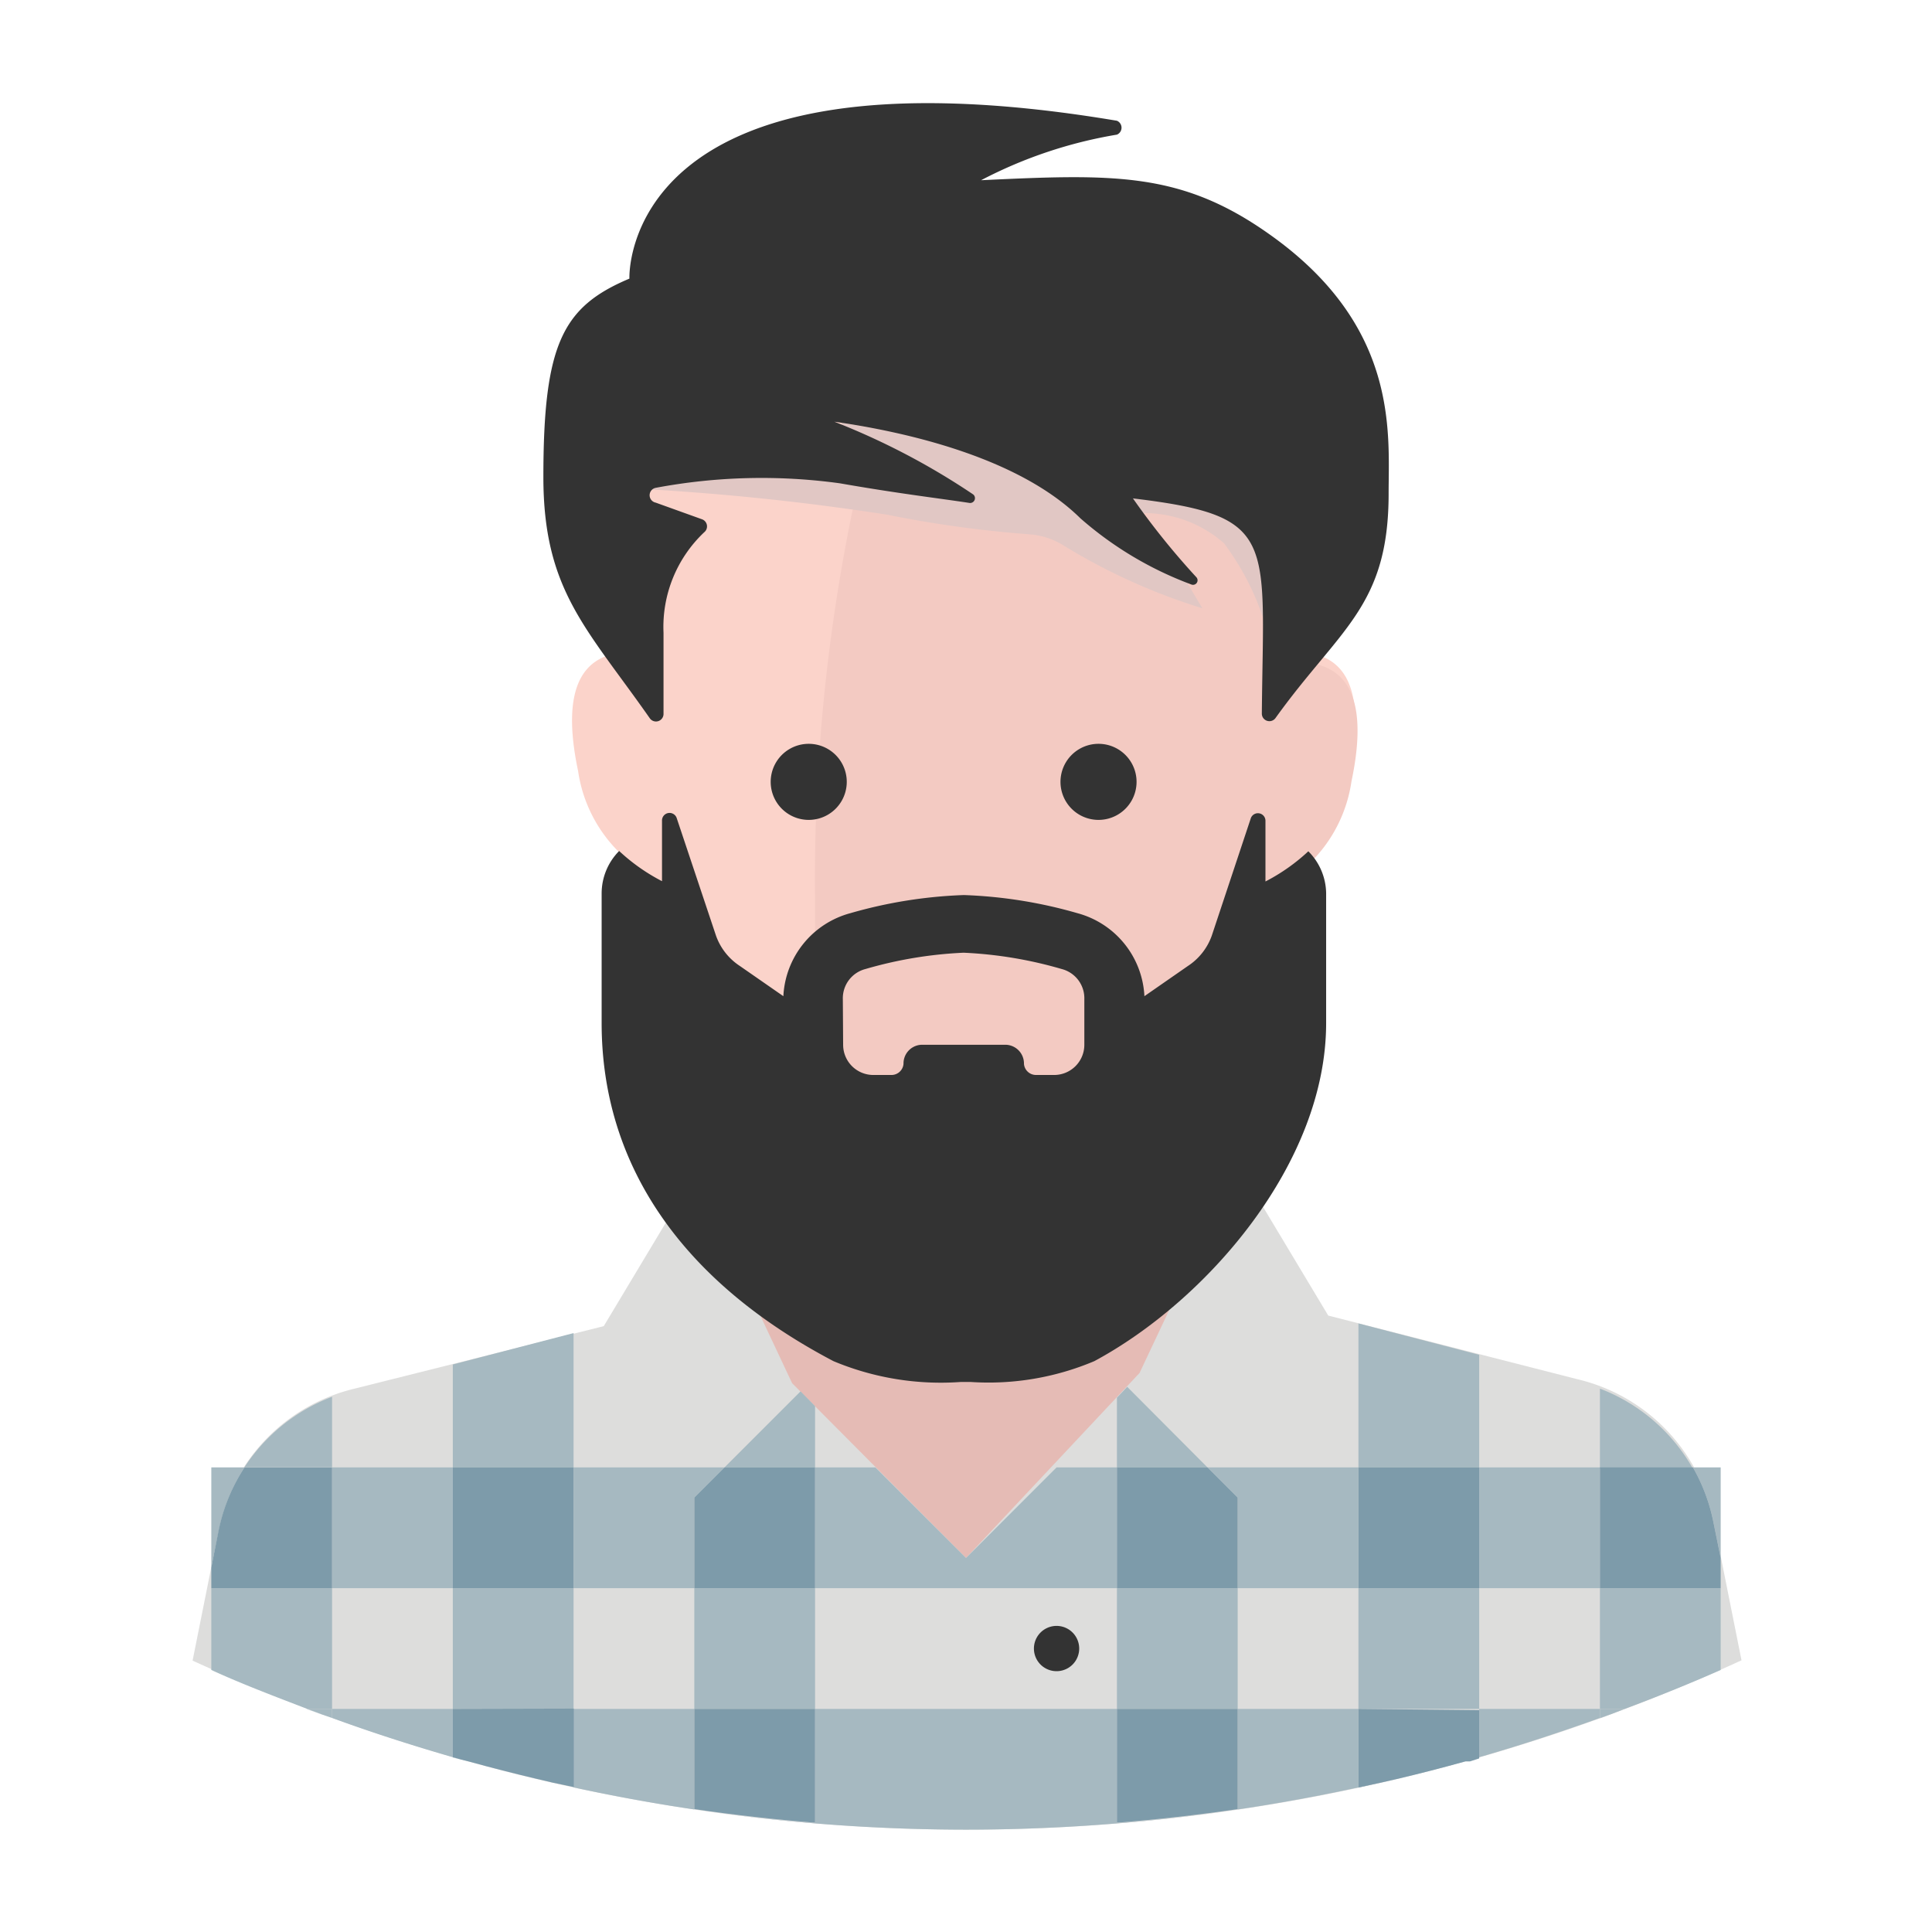
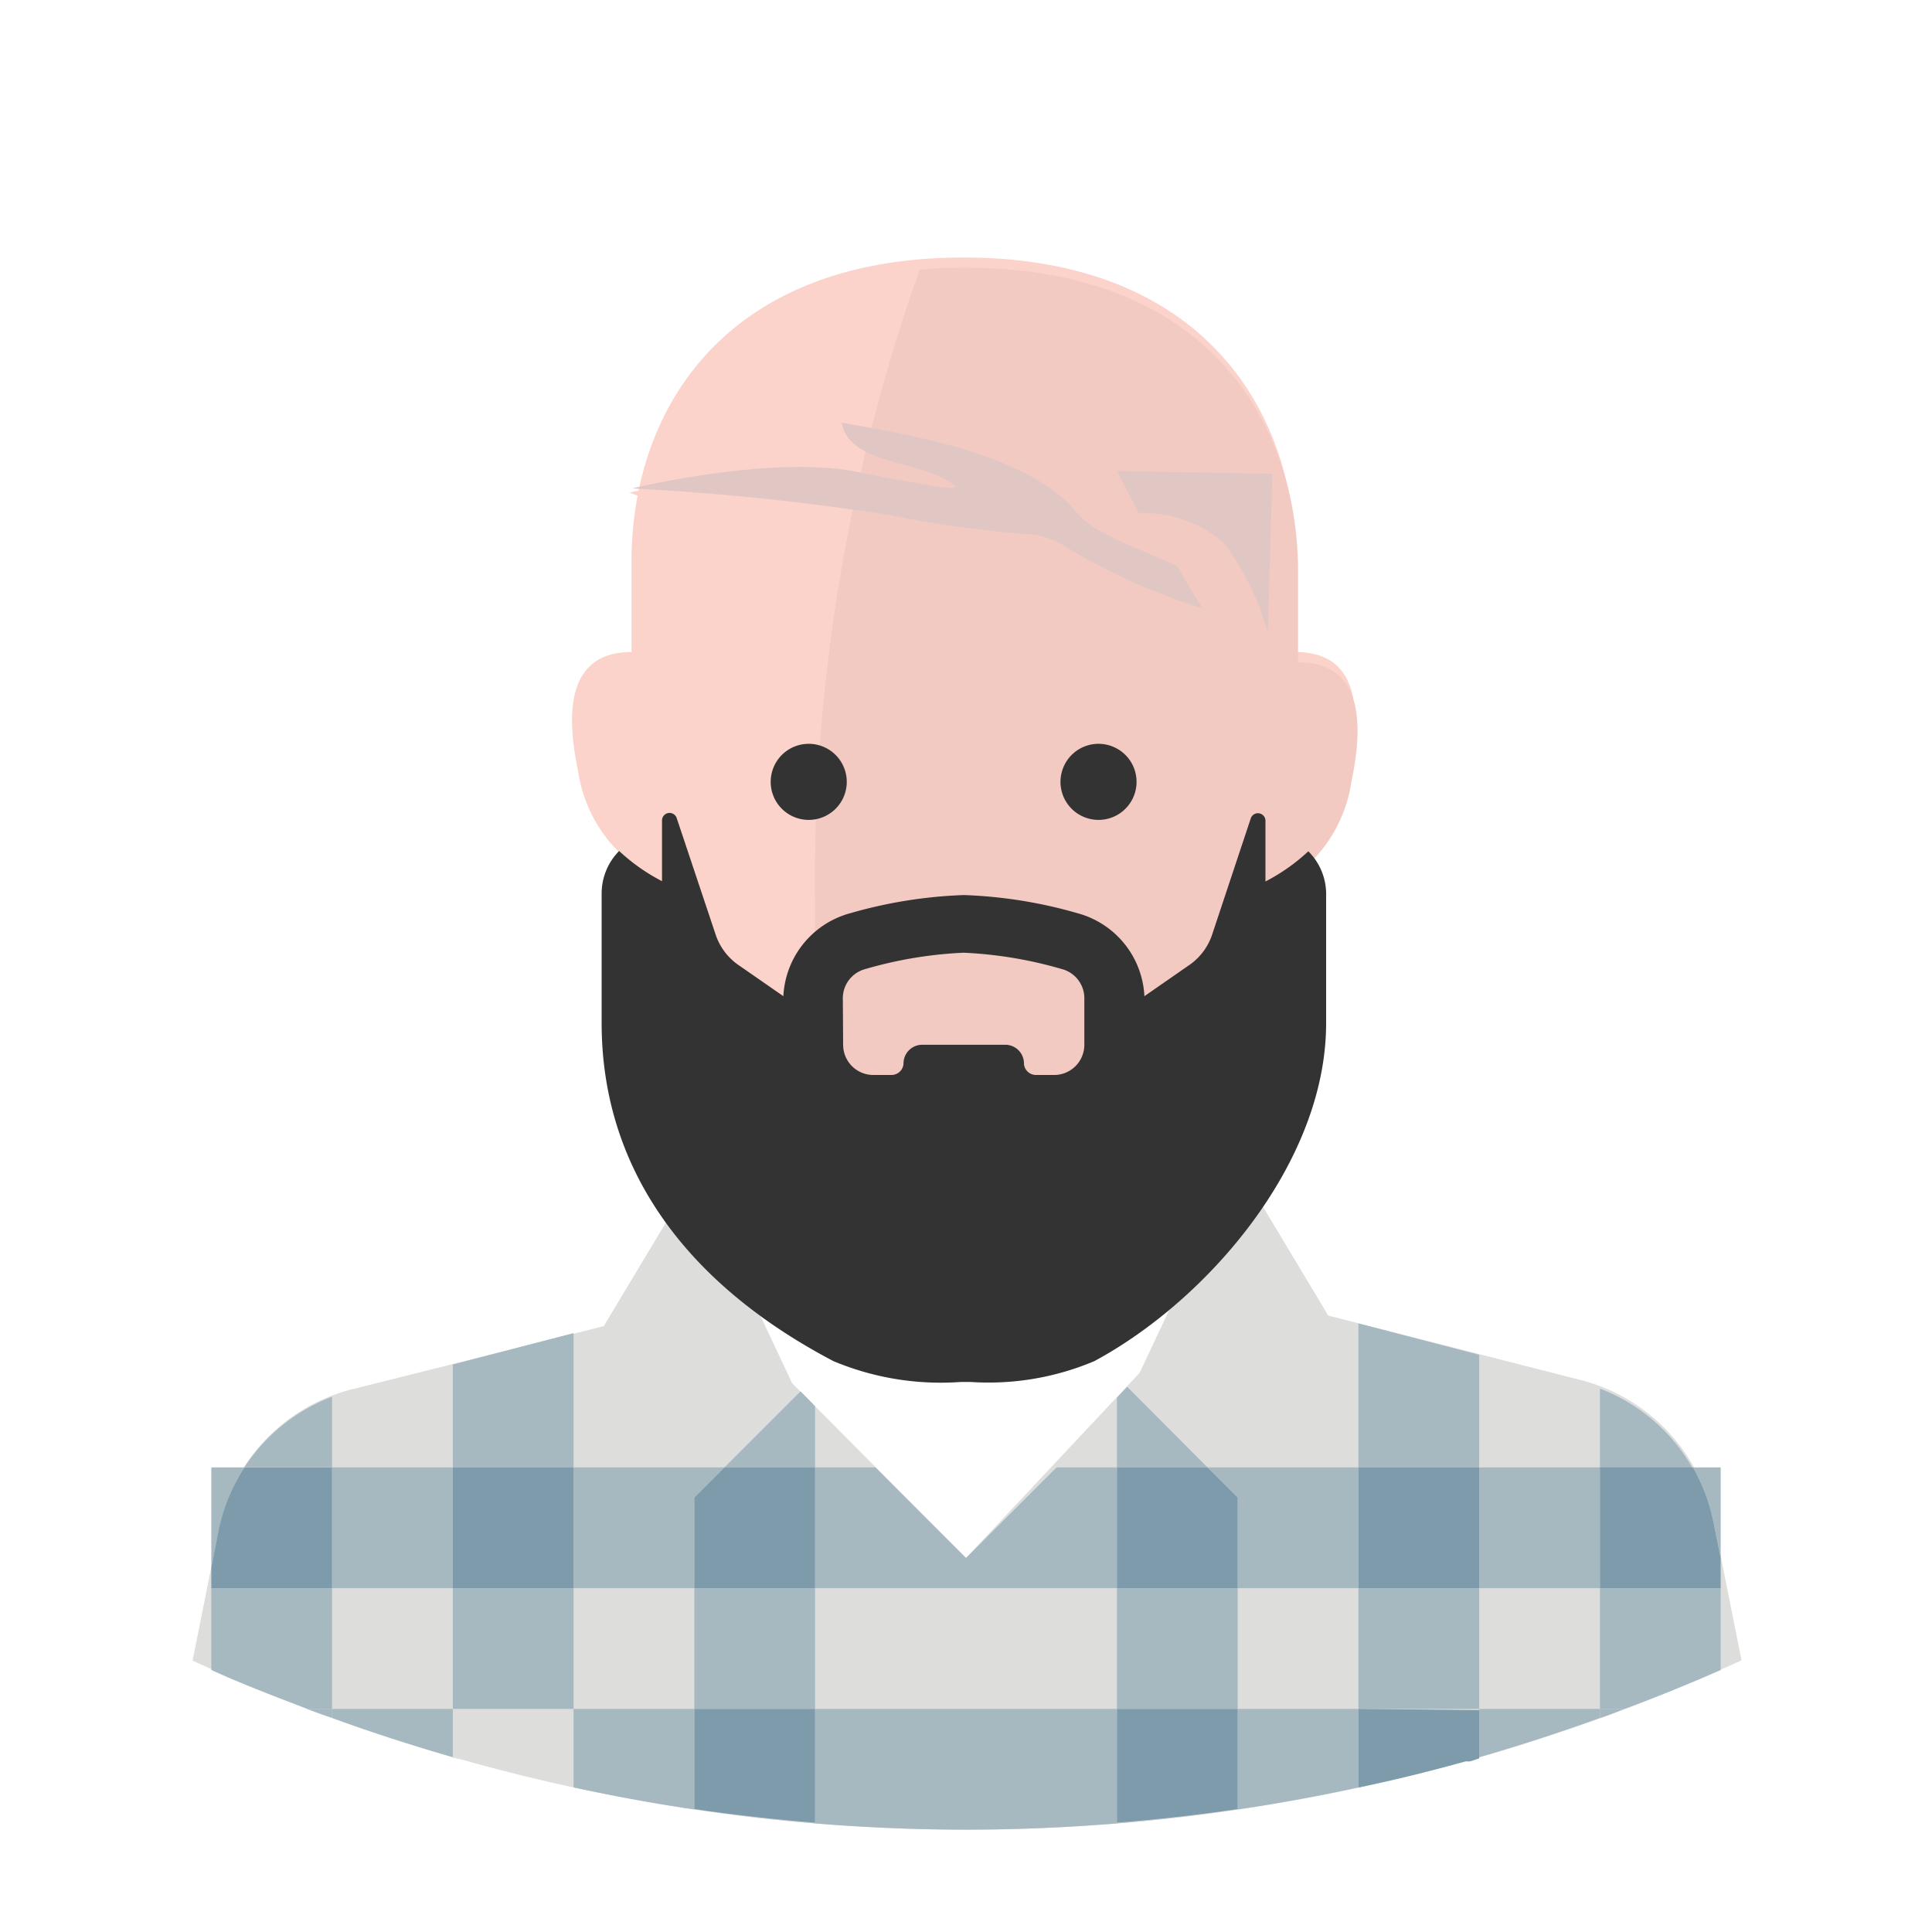
<svg xmlns="http://www.w3.org/2000/svg" t="1751034031935" class="icon" viewBox="0 0 1024 1024" version="1.1" p-id="49298" width="128" height="128">
-   <path d="M384 539.2h256v302.56H384z" fill="#E5BBB5" p-id="49299" />
+   <path d="M384 539.2v302.56H384z" fill="#E5BBB5" p-id="49299" />
  <path d="M512 969.76A987.04 987.04 0 0 0 923.04 880l-14.88-74.4a96 96 0 0 0-72-74.56L704 697.28l-48-80-52 110.4L512 825.76l-92.16-92.64L368 622.88l-48 80L188 736a96 96 0 0 0-72 74.56l-13.92 69.6A987.04 987.04 0 0 0 512 969.76z" fill="#DDDDDC" p-id="49300" />
  <path d="M304 706.56l-64 16.64v54.56h64v-71.2zM240 931.52l4.48 1.12-4.48-1.28zM240 841.76h64v64h-64zM304 947.52l-11.36-2.4zM283.84 942.88q-17.6-4.16-35.04-8.96 17.44 4.8 35.04 8.96zM176 740.32a96 96 0 0 0-46.4 37.28H176zM176 910.72l-5.6-1.92zM176 841.76H112v43.36c16 7.36 33.76 14.08 50.88 20.64H176zM368 841.76h64v64h-64zM432 745.28l-7.68-7.84L384 777.76h48v-32.48zM592 841.76h64v64h-64zM597.44 735.04l-5.44 5.76v36.96h48l-42.56-42.72zM848 905.76h13.12c17.12-6.4 34.24-13.28 50.88-20.64v-43.36h-64zM848 910.72l6.08-2.24-6.08 2.08zM848 736v42.4h49.28A96 96 0 0 0 848 736zM776.64 933.44c-12.16 3.36-24.48 6.56-36.8 9.44q18.56-4.32 36.8-9.44zM720 947.52l11.36-2.72-11.36 2.4zM784 931.52l-4.96 1.6zM784 718.08l-64-16.64v76.32h64v-59.68zM720 841.76h64v64h-64zM368 841.76v-48l16-16h-80v64h64zM897.28 777.76a96 96 0 0 1 10.72 28.32l4 19.68v-48zM176 777.76h64v64h-64zM129.6 777.76H112v53.12l4-19.68a96 96 0 0 1 13.6-33.44zM592 841.76v-64h-32l-48 48-48-48h-32v64h160zM784 777.76h64v64h-64zM656 841.76h64v-64h-80l16 16v48z" fill="#A6B9C1" p-id="49301" />
  <path d="M240 777.76h64v64h-64zM176 777.76H129.6a96 96 0 0 0-13.76 33.6L112 830.88v10.88h64zM368 841.76h64v-64h-48l-16 16v48zM656 841.76v-48l-16-16h-48v64h64zM897.28 777.76H848v64h64v-16l-4-19.68a96 96 0 0 0-10.72-28.32zM720 777.76h64v64h-64z" fill="#7D9BAA" p-id="49302" />
  <path d="M784 905.76v25.6c21.6-6.24 43.04-13.28 64-20.8v-4.8zM740 942.88l-8.48 1.92zM779.04 932.8h-2.4zM861.6 905.76l-7.04 2.72zM292.64 944.96l-8.8-2.08zM162.4 905.76l8 2.88-7.52-2.88zM248.96 933.92l-4.48-1.12zM176 905.76v4.8c20.96 7.68 42.4 14.56 64 20.8v-25.6zM656 905.76v53.28q-32 4.64-64 7.2v-60.48H432v60.48q-32-2.56-64-7.2v-53.28h-64v41.6a983.84 983.84 0 0 0 208 22.4 983.84 983.84 0 0 0 208-22.4v-41.6z" fill="#A6B9C1" p-id="49303" />
-   <path d="M240 905.76v25.6l4.48 1.28 4.48 1.12q17.44 4.8 35.04 8.96l8.8 2.08 11.36 2.4v-41.6z" fill="#7D9BAA" p-id="49304" />
  <path d="M162.88 905.76l7.52 2.88 5.6 1.92v-4.8z" fill="#A6B9C1" p-id="49305" />
  <path d="M368 958.88q32 4.64 64 7.2v-60.32h-64zM592 966.08q32-2.56 64-7.2v-53.12h-64z" fill="#7D9BAA" p-id="49306" />
  <path d="M848 910.56l6.08-2.08 7.04-2.72H848z" fill="#A6B9C1" p-id="49307" />
  <path d="M720 905.76v41.6l11.36-2.4 8.48-1.92c12.32-2.88 24.64-6.08 36.8-9.44h2.4l4.96-1.6v-25.6z" fill="#7D9BAA" p-id="49308" />
-   <path d="M560 873.76m-12 0a12 12 0 1 0 24 0 12 12 0 1 0-24 0Z" fill="#333333" p-id="49309" />
-   <path d="M640 809.6z" fill="#535C63" p-id="49310" />
  <path d="M510.72 633.44a130.72 130.72 0 0 1-54.24-7.36c-53.44-28.16-105.76-90.08-105.76-127.04v-32a75.68 75.68 0 0 1-44.32-58.4c-7.36-34.88-3.68-63.04 28.32-63.04v-48c0-80 48.96-161.12 176-161.12s176 81.6 176 161.12v48c32 0 35.68 28.16 28.32 63.04a75.68 75.68 0 0 1-44.32 58.4v32c0 37.12-52.32 99.04-105.76 127.04a130.72 130.72 0 0 1-54.24 7.36z" fill="#FBD3CA" p-id="49311" />
  <path d="M688 351.04v-48c0-80-48.96-161.12-176-161.12-8.64 0-16 0-24.64 1.12A967.84 967.84 0 0 0 432 476.8a1212.96 1212.96 0 0 0 8 144 203.36 203.36 0 0 0 17.6 10.56 130.72 130.72 0 0 0 54.24 7.36 130.72 130.72 0 0 0 54.24-7.36c53.6-27.84 105.92-89.92 105.92-126.88v-32a75.68 75.68 0 0 0 44.32-58.4c7.36-34.88 3.68-63.04-28.32-63.04z" fill="#F3CAC2" p-id="49312" />
  <path d="M428.64 414.4m-20.16 0a20.16 20.16 0 1 0 40.32 0 20.16 20.16 0 1 0-40.32 0Z" fill="#333333" p-id="49313" />
  <path d="M582.24 414.4m-20.16 0a20.16 20.16 0 1 0 40.32 0 20.16 20.16 0 1 0-40.32 0Z" fill="#333333" p-id="49314" />
  <path d="M378.88 277.12l-45.28-16a325.6 325.6 0 0 1 112-5.28" fill="#FBD3CA" p-id="49315" />
  <path d="M603.52 272a64 64 0 0 1 45.28 16A140.16 140.16 0 0 1 672 336l2.4-84.96L592 249.6zM571.04 272c-26.08-32-91.04-41.92-124.96-48 4 22.08 39.84 19.68 58.08 32 4.8 3.2 0 2.88-5.92 2.08-12.48-2.08-23.36-3.84-44-8-45.76-9.12-119.2 8.8-119.2 8.8a1320.96 1320.96 0 0 1 135.2 13.92 612.48 612.48 0 0 0 75.36 10.4 39.84 39.84 0 0 1 18.4 6.08 321.44 321.44 0 0 0 73.28 33.12L624 300.16c-16-8.16-42.72-16-52.96-28.16z" fill="#E1C7C4" p-id="49316" />
-   <path d="M672.8 124.16c-46.72-33.12-82.08-32-152.8-28.64A240 240 0 0 1 592 71.36 4 4 0 0 0 592 64C327.84 19.68 333.6 147.68 333.6 147.68c-35.36 14.88-45.6 34.56-45.6 105.12 0 60 22.88 80 56.48 128a4 4 0 0 0 7.2-2.24v-43.2a68.96 68.96 0 0 1 21.6-53.28 4 4 0 0 0-1.28-6.88l-24.48-8.8a4 4 0 0 1 0-7.84 304 304 0 0 1 97.6-2.4c32 5.6 54.24 8.16 68.64 10.4a2.56 2.56 0 0 0 2.08-4.48 378.4 378.4 0 0 0-73.6-38.56c38.08 5.44 97.6 18.88 130.4 51.2a188.48 188.48 0 0 0 58.72 35.04 2.4 2.4 0 0 0 2.72-3.84 401.44 401.44 0 0 1-33.6-41.76c77.12 9.28 69.12 20.96 68.32 114.08a4 4 0 0 0 7.2 2.4C710.08 333.12 736 321.6 736 261.6c0-32.32 5.6-88.8-63.2-137.44z" fill="#333333" p-id="49317" />
  <path d="M693.44 451.2a101.28 101.28 0 0 1-22.72 16v-32a4 4 0 0 0-7.84-1.28L642.24 496a32 32 0 0 1-12.64 16l-23.04 16a48 48 0 0 0-35.52-44 247.2 247.2 0 0 0-60.16-9.6 247.36 247.36 0 0 0-60.16 9.6A48 48 0 0 0 415.2 528l-23.04-16a32 32 0 0 1-12.64-16l-20.8-62.24a4 4 0 0 0-7.84 1.28v32a101.28 101.28 0 0 1-22.72-16 32 32 0 0 0-9.28 22.4v68.8c0 75.04 42.4 136.96 122.88 179.2a147.36 147.36 0 0 0 67.36 11.04h5.44a144 144 0 0 0 65.44-11.04c59.52-32 122.88-104.8 122.88-179.2v-68.8a32 32 0 0 0-9.44-22.24z m-246.72 78.4a16 16 0 0 1 12-16 220.16 220.16 0 0 1 52-8.64 220 220 0 0 1 52 8.64 16 16 0 0 1 12 16v24.16a16 16 0 0 1-16 16h-9.6a6.4 6.4 0 0 1-6.4-5.92 9.92 9.92 0 0 0-9.28-10.08h-45.28a9.92 9.92 0 0 0-9.28 10.08 6.4 6.4 0 0 1-6.4 5.92h-9.6a16 16 0 0 1-16-16z" fill="#333333" p-id="49318" />
</svg>